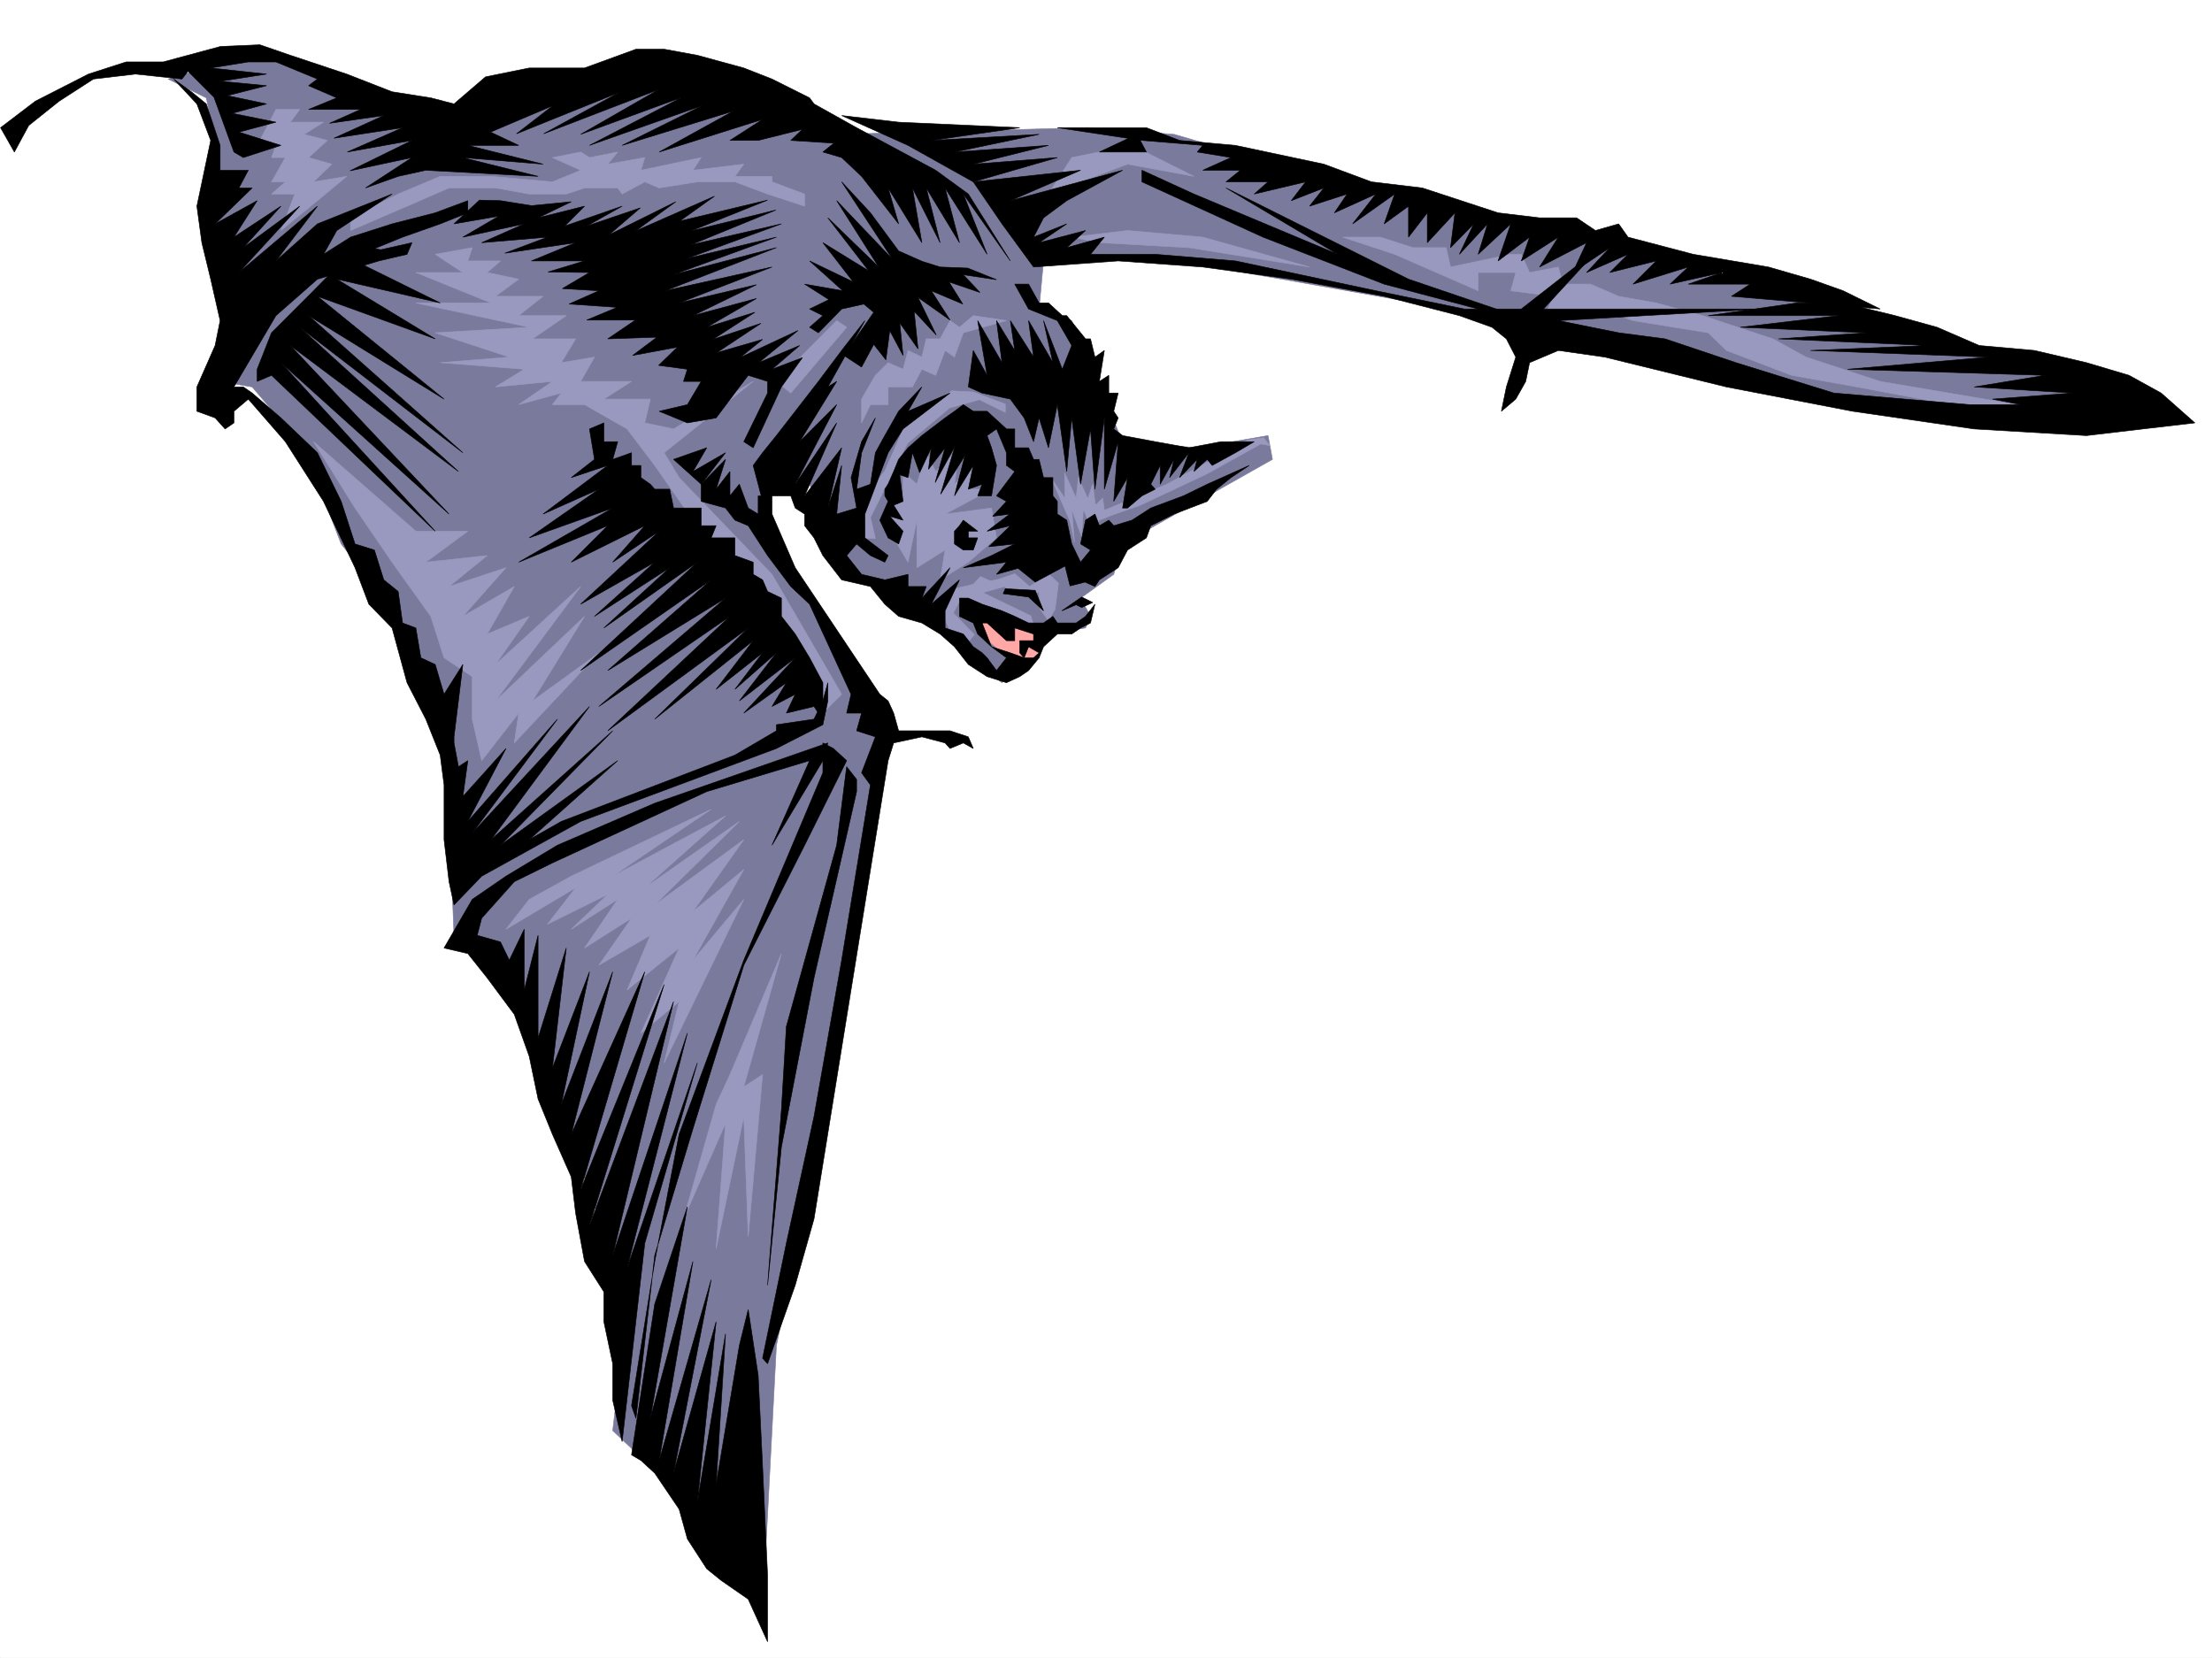
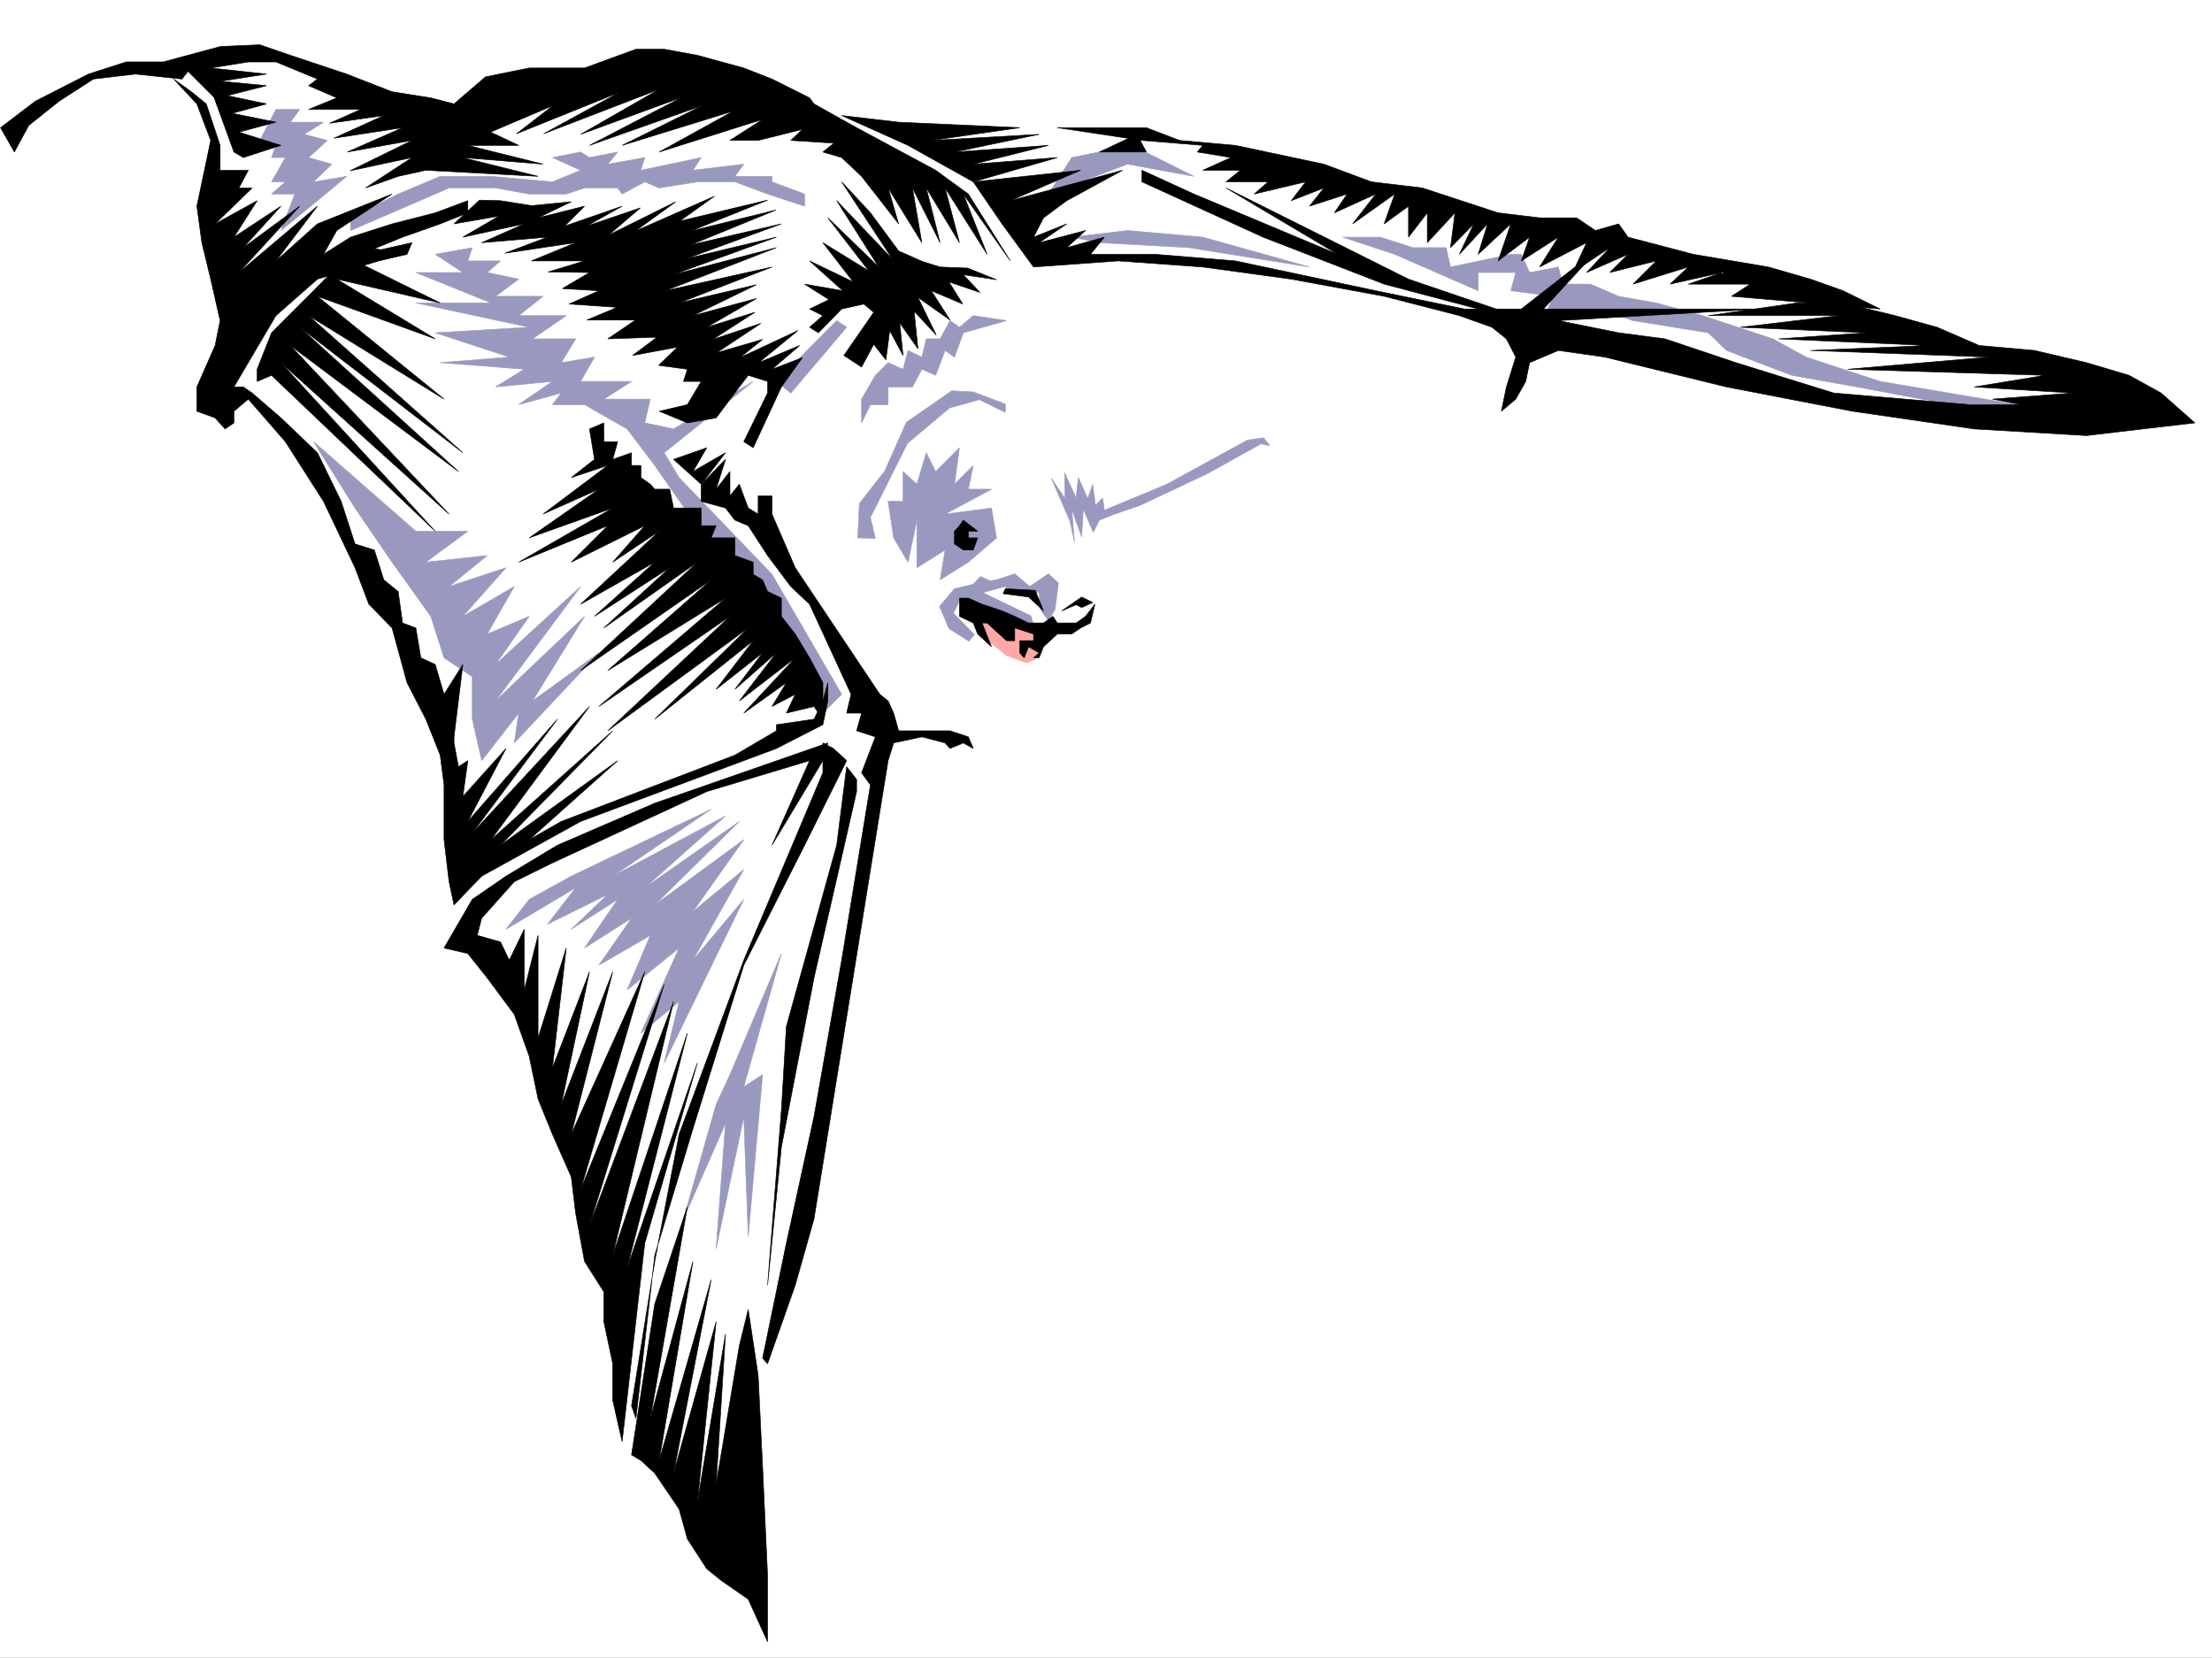
<svg xmlns="http://www.w3.org/2000/svg" width="2997.016" height="2246.297">
  <rect width="100%" height="100%" fill="#333333" stroke="none" />
  <defs>
    <clipPath id="a">
      <path d="M0 0h2997v2244.137H0Zm0 0" />
    </clipPath>
  </defs>
  <path fill="#fff" d="M0 2246.297h2997.016V0H0Zm0 0" />
  <g clip-path="url(#a)" transform="translate(0 2.16)">
-     <path fill="#fff" fill-rule="evenodd" stroke="#fff" stroke-linecap="square" stroke-linejoin="bevel" stroke-miterlimit="10" stroke-width=".743" d="M.742 2244.137h2995.531V-2.16H.743Zm0 0" />
-   </g>
-   <path fill="#7a7a9c" fill-rule="evenodd" stroke="#7a7a9c" stroke-linecap="square" stroke-linejoin="bevel" stroke-miterlimit="10" stroke-width=".743" d="m1033.219 2181.86 18.726-358.743 62.953-301.11 83.907-515.339-31.473-56.93-127.352-244.922 5.985-65.921 50.945 17.242 43.442 105.61 38.984 23.968 44.18 15.719 81.68 83.164 52.433 40.43 56.227-65.923 56.93-8.21 6.726-15.758-13.453-24.711 44.925-32.219 12.004-41.172 203.047-114.601-5.98-32.22-95.914 16.5-101.153-8.25-31.472-74.171-37.457-89.852-44.223-15.757 6.02-65.141 126.605-8.992 196.32 33.703 278.707 49.422 271.98 72.648 298.958 65.922 278.703 6.766-100.367-72.688-355.145-122.07-355.93-74.914-354.363-89.856-108.656-31.472-119.883-8.992-337.16 8.992-207.543-74.918L678.07 140.8l-76.437 49.46L386.62 74.915h-50.203l-108.66 32.18 51.73 25.496 11.965 57.672-11.965 98.101 37.457 162.54-18.73 65.921 43.441 7.469 70.418 82.422 50.207 130.32 77.18 98.102 50.207 105.61 18.727 155.812 6.726 170.789 81.68 40.43 32.219 148.308 69.675 155.773 50.95 162.54-19.473 164.062L950.05 2051.54l26.98 66.664zm0 0" />
+     </g>
  <path fill="#ffa8a6" fill-rule="evenodd" stroke="#ffa8a6" stroke-linecap="square" stroke-linejoin="bevel" stroke-miterlimit="10" stroke-width=".743" d="m1326.938 844.129 12.746 24.71 23.968 19.474 26.977 9.738 11.965-4.461 12.004-32.961-14.973-5.238-56.227-16.5zm0 0" />
  <path fill="#9999bf" fill-rule="evenodd" stroke="#9999bf" stroke-linecap="square" stroke-linejoin="bevel" stroke-miterlimit="10" stroke-width=".743" d="m1352.39 784.973 22.485-7.508 20.254 17.242 25.453-17.242 13.488 12.746-4.496 35.191-8.992 15.758-11.223-15.758-1.523-22.445-35.934 1.488-10.52-9.738-29.948 8.25 65.18 31.438 3.753 12.003h-26.238l-72.684-34.488-9.738 18.73 28.465 29.208-7.469 8.992-26.976-17.203-12.747-29.989 20.215-23.968 25.492-5.985 9.735-10.476 13.488 5.98zm155.852-87.625 36.715-12.746 90.676-42.696 72.644-40.43 12.004 2.227-8.25-10.476-21.699 2.968-109.402 59.942-84.653 35.191-2.265-16.46-9.739 9.734-3.75-28.465-6.726 19.472-12.746-28.464-3.012 27.722-15.719-34.449.742 35.191-18.726-27.722 25.453 58.414 6.02 28.465-3.75-44.926 13.488 37.46 2.226-37.46 13.493 31.476 8.25-16.5zm-309.437-59.196 29.21-65.922 61.465-42.66 29.207 1.485 43.438 16.46v11.262l-35.188-17.242-40.468 11.223-56.93 47.937-50.203 100.367 6.723 28.465-23.97-.742 2.27-46.45zm0 0" />
  <path fill="#9999bf" fill-rule="evenodd" stroke="#9999bf" stroke-linecap="square" stroke-linejoin="bevel" stroke-miterlimit="10" stroke-width=".743" d="m1210.809 728.785-7.508-49.422h20.215v-40.468l18.73 17.242 12.746-42.696 12.746 25.454 32.219-32.18-6.762 49.422 25.492-25.453-6.726 32.18h31.437l-62.914 33.702 62.914-8.21 6.762 40.43-38.2 32.96-38.237 23.969 6.761-40.43-38.238 23.969v-64.438l-11.965 56.93zM589.668 344.55l50.203-8.995-6.02 17.988h44.22l-17.985 15.719 42.7 8.992-31.438 23.226h64.437l-33 26.196h64.434l-45.707 31.476h58.457l-19.473 32.22 44.965-7.509-18.73 32.961h68.933l-37.496 23.969h62.95l-7.509 32.219 38.985 8.21 107.879-64.398-120.625 96.617 20.254 33.704 125.863 131.062 94.387 162.54-25.454 25.491-12.003-25.492-215.793-310.062-37.457-49.461-57.676-32.961h-43.477l12.004-15.719-57.71 15.719 45.706-31.438-77.144 7.469 38.941-23.969-113.898-8.953 93.683-7.508-100.406-32.96 127.387-7.47-153.625-32.96h101.894L563.43 369.262h63.695zm-50.208-81.64 56.93-23.969h68.934l83.168 7.47 38.238-15.72-38.238-17.207 38.238-7.504 11.965 7.504 38.239-7.504-13.489 16.461 50.164-8.957-5.238 17.207 81.68-17.207-11.219 17.207 68.93-8.25-12.004 16.5h50.207v7.47l44.183 16.5v16.46l-50.167-16.46-44.223-16.5h-50.945l-51.692 8.25-19.512-8.25-30.691 16.5-5.984-8.25h-44.965l-24.75 8.25h-50.164l-45.707-8.25h-62.953l-56.93 24.71-76.438 32.961v-17.203zM373.875 148.305h32.219l-12.746 17.246h44.964l-26.238 16.46 31.477 8.25-25.453 23.223 31.433 8.957-24.71 23.97 44.964-7.47-39.723 32.961-49.425 40.43 18.73-49.422h-31.476l18.73-16.5h-18.73l18.73-32.926h-18.73l5.984-16.5h-25.453l12.707-23.964zm107.133 540.05 50.203 73.391 52.473 73.39 17.949 56.188 38.238 25.453v57.672l12.746 56.188 50.168-64.399-5.984 40.43 114.64-122.07-89.93 65.14 70.458-114.601-120.621 114.601L786.73 794.707l-115.382 105.61 45.707-65.18-56.97 23.968 36.716-64.398-69.676 40.43 58.453-65.883-77.183 25.453 51.69-41.953-83.163 8.992 56.93-41.953H563.43L424.82 598.465Zm204.57 570.743 31.477-40.47 56.93-31.433 189.558-90.636-133.371 90.636 152.84-81.644-109.403 97.36 128.133-89.892-114.64 113.118 120.66-88.406-68.93 97.398 68.93-56.93-68.93 122.852 68.93-82.422-107.914 221.738 20.254-83.168-51.73 42.7 51.73-115.348-70.457 56.93 31.472-74.133-69.676 40.43 44.223-63.653-63.695 40.426 44.965-65.922-62.95 40.469 49.461-47.192-81.68 40.43 38.204-49.426zm303.418 196.988 69.715-164.027-50.95 180.488 25.458-16.461-19.473 219.465-5.984-162.535-37.496 178.996 12.746-170.004-56.93 129.578 44.184-155.074zm178.336-915.293 18.727-32.219 17.242-17.203 20.215 8.953 6.765-25.453 18.73 8.992 5.981-24.71h18.73l13.489-24.712 12.746 8.993 18.73-15.758 44.965 6.765-58.457 16.461-12 32.961-12.71-8.992-12.747 33.703-18.726-8.25-12.746 23.969H1203.3v23.969h-23.965l-12.004 24.75zm-115.387-23.969 81.68-82.383 13.492 8.993-75.699 89.109zm400.114-303.34 81.68-16.5 83.905 41.957-89.93-16.5-107.132 40.47zm37.457 115.348 121.367 6.723 163.36 26.238-144.634-40.469-101.894-8.992-75.656 8.992zm513.226 40.43h50.945l-6.722 24.71 57.672 7.508-7.469 17.204 95.91 8.992 19.473 6.765 101.894 16.461 24.711 23.97 88.406 33.702 88.446 15.719 127.348 23.969h89.93l-185.845-31.438-100.367-32.96-44.965-24.712-95.172-31.476-62.91-17.203-50.949-8.993-38.238-16.5h-37.457l-5.985-23.187-38.98 7.469-11.223-24.711h-14.23l-81.68 17.242-5.984-26.238h-44.965l-44.184-14.23h-50.945l70.418 23.226 113.117 49.422zm0 0" />
-   <path fill-rule="evenodd" stroke="#000" stroke-linecap="square" stroke-linejoin="bevel" stroke-miterlimit="10" stroke-width=".743" d="m1452.059 737.035-6.766-32.219-12.707-8.25v-17.203l-6.023-7.508v-24.71h-12.708l-6.02-24.711h-7.468l-6.765-15.72h-18.727v-25.491h-11.223l-26.238-23.97h-18.727l-13.492-8.991-12 8.992-12.71 8.992-31.473 23.969-18.73 16.5-12.747 15.719-6.726 16.46-7.508 17.243-4.496 6.726v8.992l4.496 7.508-11.219 25.453 11.219 23.97 14.234 8.25 5.98-17.243-17.984-20.215 17.985 5.238-12.707-20.214 12.707-5.239-4.497-35.972 11.262 3.754 5.985-33.704 9.734 26.977 15.758-33.703-3.754 29.207 22.48-29.207-13.488 47.156 26.98-49.426-19.511 65.18 33-52.43-14.27 54.66 25.492-41.171-6.726 32.18 18.73-6.727-6.023 15.718h18.73l6.762-41.171-6.762-23.97-5.984-16.5 12.746-8.991 13.492 32.218v17.243l11.223 8.21-24.715 32.961 13.492 7.508-18.73 20.215 23.226-3.012-30.734 23.227 31.477-7.469-29.207 28.465 35.191-3.754-31.477 15.719-38.203 16.5 58.457-7.508-13.492 16.461 29.211-8.21 23.223 18.73 40.468-21.743 6.727 26.98 20.254-5.237 13.488 5.98 5.985-8.992 25.492-16.461 12.707-23.969 25.492-16.5 5.984-16.46 31.477-15.759 44.965-17.203 12.707-16.5 19.508-15.718 24.714-16.461-56.93 25.453-32.218 15.718-44.223 16.5-25.453 16.461-24.754 7.508-6.722-7.508-12.746 7.508-5.985-15.758-12.746 8.25-6.726 32.22 13.453 8.25-13.453 16.46zm0 0" />
  <path fill-rule="evenodd" stroke="#000" stroke-linecap="square" stroke-linejoin="bevel" stroke-miterlimit="10" stroke-width=".743" d="m1305.195 704.816-5.238 7.508-6.762 7.469v17.242l12 8.25h13.493l5.98-16.5h-12.707v-8.992h12.707zm-5.238 105.61h12.004l18.73 8.25 26.938 8.992 17.246 7.469 18.727 8.992h20.253l12.707-8.992 6.024 8.992h25.453l12.746-8.992 12.746-16.461-6.02 25.453-13.452 6.766-12 8.21h-19.473l-18.73 17.243-6.02 14.976h-7.469l7.469-6.726-14.234-8.25-5.98 14.976-5.985-6.726v-16.5h18.73v-8.993l-25.492-8.21v17.203h-11.223l-26.238-23.97h-6.723l12.707 32.22-18.73-17.243-5.98-14.976-18.731-8.992zm0 0" />
-   <path fill-rule="evenodd" stroke="#000" stroke-linecap="square" stroke-linejoin="bevel" stroke-miterlimit="10" stroke-width=".743" d="m1343.398 876.348 25.493 8.25 18.73 6.726h20.215l-14.234 17.242-11.965 8.211-17.985 8.25-26.238-8.25-25.453-16.46-18.766-23.97-19.472-17.242-24.711-14.976-31.477-8.992-18.73-16.461-19.47-23.969-38.983-8.992-25.454-32.961-12.004-23.969-12.746-16.46v-15.759l-12.707-8.21-6.023-16.5h-25.453l-12.746 7.507-5.985-23.226-6.761-25.453 12.746-17.243 18.726-23.226 56.93-73.39 31.477-41.954 31.476-40.43-50.207 89.852 12.004-7.469-50.203 81.64 50.203-50.202-56.184 107.875 56.184-83.125-43.477 98.843 50.204-65.14-18.73 81.64 18.73-57.671-6.727 65.882 26.98-8.21-7.507-41.211 14.234-48.68 18.727-32.219-18.727 47.195-6.727 49.422 18.73-6.726 6.724-42.696 12.746-23.226 18.73-32.961 31.477-32.961-18.73 32.96 56.929-24.71-63.695 48.68-20.215 32.218-31.473 83.125v32.22l31.473 23.968-4.496 8.992-19.47-8.992-18.73-15.719-13.488 15.719 20.215 25.453 31.473 7.508 31.476-7.508v16.5h24.711l-5.98 15.719 38.199-41.172-25.453 49.422 38.199-32.961-19.473 41.953v23.227l24.711 8.21 13.492 17.243 12.004 8.25 6.723 6.726 12.746 17.242 13.492-17.242zm50.204-491.368 14.234 25.493h12.746l18.727 17.203h5.984l12.746 15.758 12.746 15.718h6.727l6.02 24.711 12.745-8.992-6.761 41.953 12.746-8.25v23.969h12.746l-6.024 24.71 6.024 8.993-6.024 14.977 12.004 8.992 44.184 8.25 45.71 8.25 43.477-8.25h44.965l-25.492 14.976-31.476 17.243-6.723-8.25-17.988 16.46 4.496-16.46-23.97 24.71 12.712-33.703-26.2 33.704 5.985-24.711-18.73 33.703v-25.453l-12.747 25.453 5.98 6.726-17.944 8.992-19.512 16.5h-6.727l6.727-41.21-18.73 32.218 6.023-80.898-18.73 64.398v-96.617l-12.747 96.617-6.02-81.64-13.452 74.914-12-89.89-6.766 72.648-12.707-90.633-12.004 58.453-12.746-40.469-7.469 32.219-12.746-32.219-18.73-25.453-38.2-8.25-18.73-8.25 6.727-49.422 18.726 33.703-12.746-74.133 32.96 56.93-7.468-56.93 24.715 40.43-5.984-40.43 31.476 49.422-6.765-49.422 32.96 56.93-12.706-56.93 25.453 65.883 12.75-32.18-19.473-33.703-38.984-15.757-18.727-33.704zm0 0" />
  <path fill-rule="evenodd" stroke="#000" stroke-linecap="square" stroke-linejoin="bevel" stroke-miterlimit="10" stroke-width=".743" d="M1027.234 671.855v24.711l-13.488-8.21-12.004-32.22-12.746 15.72v-32.961l-18.73 23.968 12.746-40.43-32.961 33.704 32.96-42.696-44.179 25.454 18.727-32.18-44.965 15.719 37.457 33.703v23.226l32.96 8.992 12.747 16.461 17.988 7.508 26.235 40.43 31.437 41.953 25.492 23.969 56.188 122.07-5.98 25.492h20.214l-6.726 23.969 25.453 8.211-18.727 48.719 12.004 16.46-38.984 237.454-37.458 211.965-37.457 171.53-32.218 155.774 6.761 7.508 37.461-106.39 25.453-89.852 100.407-620.95 7.508-23.968 38.203-8.25 31.472 8.25 6.727 7.508 17.984-7.508 13.493 7.508-6.727-15.758-24.75-8.211h-69.676l-6.726-23.969-7.508-16.5-11.219-8.992-114.64-171.492-31.477-72.688v-24.71zm0 0" />
  <path fill-rule="evenodd" stroke="#000" stroke-linecap="square" stroke-linejoin="bevel" stroke-miterlimit="10" stroke-width=".743" d="m1160.605 1072.59-57.71 252.43-44.184 229.167-18.73 187.25 18.73-237.417 6.726-113.114 68.188-245.668 13.492-106.351 13.488 17.203zm-13.488-41.953-56.969 114.601-82.386 162.54-68.93 221.699-51.73 171.53-25.454 220.954-5.984-17.203 31.438-195.5 33-172.278 87.66-235.93 107.136-253.913v-40.469l14.23 7.508zm0 0" />
  <path fill-rule="evenodd" stroke="#000" stroke-linecap="square" stroke-linejoin="bevel" stroke-miterlimit="10" stroke-width=".743" d="m1121.621 1006.668-234.52 81.64-131.847 56.93-69.676 41.957-45.707 31.434-38.238 65.922 32.219 7.508 26.234 32.96 36.715 49.422 20.254 56.93 11.965 57.676 19.472 47.934 25.492 57.675 5.985 49.422 12 65.18 26.199 41.172v40.468l12.004 56.93v49.422l12.746 56.188 30.691-268.891 71.204-244.18-95.168 277.883 81.68-318.352-101.153 301.11 82.422-343.809-113.899 303.38 101.153-326.602-113.118 277.882 86.88-295.09-99.626 220.212 56.188-220.211-69.676 179.742 38.2-179.742-50.204 130.32 18.727-162.54-38.2 122.11v-139.312l-18.73 74.133v-82.383l-20.215 41.953-12.004-24.75-31.472-8.953 6.02-23.223 44.183-49.465 51.691-25.453 209.067-96.617 139.351-41.953-50.945 114.601 68.933-114.601zm0 0" />
  <path fill-rule="evenodd" stroke="#000" stroke-linecap="square" stroke-linejoin="bevel" stroke-miterlimit="10" stroke-width=".743" d="m615.121 1226.137 37.496-38.942 134.113-74.175 265.215-98.844 62.953-32.219 6.723-32.219v-24.71l-6.723 24.71-12.004 24.711-50.949 7.508v8.25l-56.187 32.961-235.262 89.852-43.441 24.71 119.879-107.093-158.864 114.601 152.102-155.031-164.848 147.523 133.371-180.484-158.824 171.531L755.254 974.45l-121.402 138.57 51.726-98.843-58.453 65.14 6.727-48.68-12.707 8.25-6.024-32.218v-8.25l12.004-98.102-25.492 40.43-11.965-40.43-19.473-8.992-6.765-40.43-17.985-6.765-5.984-42.695-19.469-15.72-12.746-40.429-26.238-8.25-18.727-57.672-32.219-65.922-49.425-47.195-38.98-33.703-12.005-8.25h-12.707l56.93-96.617 56.188-49.422 83.164-24.711 38.238-8.992 6.726-15.719-69.675 15.719 56.93-23.227 50.945-17.984 37.46-14.977v-16.46l-44.183 16.46-58.457 14.977-56.184 17.984-36.715 23.227 17.985-32.219 74.914-49.422-101.149 40.43-56.187 50.203 56.188-74.172-106.395 89.89 82.426-89.89-76.442 56.184 50.985-56.184-63.692 41.953 31.477-49.422-56.969 31.438 50.203-48.68h-17.988l12.75-23.969h-38.203v-33.707l-18.727-56.183-20.254-16.461-23.968-17.246 31.472 33.707 18.73 49.46-18.73 89.11 6.727 49.461 12.004 49.422 12.746 56.187-6.762 33.704-24.715 56.148v32.96l24.715 8.993 13.488 14.977 12.004-8.211v-15.758l19.473-16.461 50.203 57.672 51.691 80.898 42.696 89.89 18.73 49.423 31.473 32.219 20.254 74.132 25.457 49.422 19.469 48.719 5.242 40.43v74.133l6.762 56.93zm0 0" />
  <path fill-rule="evenodd" stroke="#000" stroke-linecap="square" stroke-linejoin="bevel" stroke-miterlimit="10" stroke-width=".743" d="M818.168 573.012v25.453h18.766l-6.762 23.969 25.492-8.993v17.243h12.707v16.46l12.746 8.993 5.985 6.726h20.253l5.239 25.492h37.457v23.97h20.215l-6.723 16.46h32.215v23.969l24.715 8.992v16.461l12.746 7.508 6.762 15.719 18.73 8.992v24.71l18.73 23.97 19.47 32.218 17.987 33.703v24.711l-6.023 16.5-5.98-8.992-37.458 8.992 12.004-25.492-31.476 16.5 19.472-32.219-57.675 41.211 69.68-74.914-75.7 58.414 50.203-65.14-56.187 49.422 37.46-49.422-62.952 49.422 50.207-65.922-133.371 106.351 126.644-123.554-190.3 139.312 165.55-155.07-177.555 122.11 171.57-146.821-159.566 98.14 140.098-122.851L786.73 908.566l158.083-146.82-126.645 89.149 89.187-81.641-101.894 65.883 81.64-73.39-100.37 56.929 106.39-98.883-62.95 41.953 43.438-49.422-99.625 49.422 49.461-49.422-120.66 49.422 127.387-73.39-113.117 40.43 94.386-65.923-75.656 33.703 87.66-65.882-49.46 16.46 31.476-24.71-6.766-41.211zm-469.746-72.688 19.469-49.422 56.93-56.93 31.476-32.179 43.441-26.238 51.727 8.996-70.457 8.992 115.383 56.93-140.094-32.22 133.371 80.9-159.606-57.673 171.57 139.313-183.534-113.117L627.125 613.44 406.094 443.434l215.05 195.46-227.796-170.75 215.047 228.422-227.758-205.195 209.031 228.422-221.777-211.219-19.47 8.25zM615.121 303.34l60.723-10.48-48.719 28.464 83.164-17.984-57.672 25.492 89.149-7.508-57.711 21.738 95.914-14.23-59.942 24.711h71.942l-49.461 14.977 56.187.742L761.98 391l49.461 2.973-40.468 17.984 65.18 4.496L794.94 433.7h65.961l-37.457 25.453 66.668-2.27-32.965 24.75 60.684-11.257-25.453 24.71 38.945 5.24-5.242 16.5h23.969l-18.727 31.437-38.203 8.992 38.203 15.758 38.942-6.766 31.476-41.953 12.004-15.719 26.235 8.25v15.719l-32.22 65.922 12.712 8.25 38.238-82.422 28.465-39.688-41.211 15.72 37.457-32.18-55.445 23.226 53.175-43.48-78.668 36.714 30.735-24.71-62.172 17.984 59.941-39.723-65.218 21.739 56.968-36.715-65.18 20.254 67.41-38.985-86.136 23.227 86.137-41.914-104.867 24.71 125.863-48.679-144.633 32.18 150.613-58.418-140.093 36.715 140.093-50.946-122.11 29.207 128.876-47.191-122.89 28.465 115.382-47.196-115.383 28.465 104.16-41.914-119.136 28.465 47.195-33.746-107.137 47.195 54.703-39.687-90.671 44.926 42.695-36.676-72.688 24.71 47.977-26.976-77.926 26.977 26.977-26.977-62.95 15.758 44.965-21.742-53.957 5.238-41.957-6.723-28.465-.742zm0 0" />
  <path fill-rule="evenodd" stroke="#000" stroke-linecap="square" stroke-linejoin="bevel" stroke-miterlimit="10" stroke-width=".743" d="m246.488 107.094-62.914-6.723-56.969 6.723-46.449 29.992-41.21 32.922-19.473 35.972-18.73-32.96 47.194-35.934 71.942-36.715 50.95-16.46h50.202l77.926-21 53.176-2.227 41.215 14.23 76.437 25.457 61.426 23.969 52.473 8.25 31.437 8.21 42.738-36.675 59.196-12.004h74.914l69.68-25.457h38.199l44.965 8.25 62.949 17.207 38.203 14.973 50.945 25.496 5.984 8.21 57.712 32.22 107.132 57.671 44.223 32.22 56.93 90.632-63.696-90.633 32.22 81.64-56.93-89.89 19.472 74.172-44.965-74.172 18.73 74.172-37.456-74.172 12.746 74.172-45.711-74.172 14.234 48.68-50.203-64.399-26.98-25.457-25.454-7.504 14.973-12.003-58.453-3.715 15.758-14.977-59.942 14.977h-38.238l44.223-28.465L893.12 205.98l100.371-55.445-150.574 46.45 108.621-53.919-152.844 53.918 125.121-65.14-137.086 50.168 105.649-60.684-155.852 59.942 102.637-56.188-139.351 56.188 49.421-38.204L664.582 179l38.203 17.984h-68.933l101.933 25.457-109.402-8.957 102.637 25.457-152.098-8.25-37.461 8.25-44.219 15.72 62.95-41.177-83.91 17.95 83.91-41.172-87.66 15.718 74.913-32.96-92.902 14.23 67.45-30.695-73.43 10.48 41.953-18.73h-70.418l38.199-15.715-38.2-16.5 11.966-8.996-56.188-23.184h-37.457l-50.95 8.211 75.66 8.25-62.171 9.734 62.172 5.985-53.176 13.488 53.176 11.223-46.453 12.746 59.199 12.004L323.668 179l56.969 17.984-50.985 16.5-12.707-7.504-26.98-74.136-35.227-35.227zm780.746 1756.453 5.985 123.594 6.762 147.562v89.852l-26.235-57.672-36.715-25.453-19.472-15.72-26.235-40.468-11.222-40.43-33-48.68-18.73-17.241-12.708-7.508 31.438-204.453 44.222-131.848-50.207 286.879 57.715-212.703-45.71 269.633 70.421-244.922-50.95 262.164 57.673-205.235-25.453 244.922 38.199-228.46-12.746 203.75 31.476-187.993 12.004-48.719zm0 0" />
  <path fill-rule="evenodd" stroke="#000" stroke-linecap="square" stroke-linejoin="bevel" stroke-miterlimit="10" stroke-width=".743" d="m1400.367 361.793 114.64-8.25 114.602 8.25 119.883 16.46 125.899 23.227 101.894 26.196 44.184 15.758 19.512 15.718 12.707 24.711-12.708 40.43-6.765 32.96 19.473-16.46 13.492-23.969 5.238-25.453 38.98-16.5 62.953 8.992 164.805 40.43 170.828 32.96 164.848 23.97 152.098 8.992 76.441-8.992 70.418-8.211-45.707-40.469-43.441-23.969-57.711-17.203-70.418-16.5-74.918-6.726-56.969-24.711-56.93-15.758-70.418-17.203h-62.949l-119.883 17.203h176.813l-133.371 15.758 170.828 7.468-119.098 8.25 202.262 8.993-158.824 6.726 241.25 8.992-191.043 16.461 267.48 8.25-95.91 15.719 133.367 8.25-108.656 8.25 38.238 7.469h-69.676l-183.574-15.719-132.629-41.172-95.91-32.219-62.914-8.25-81.68-16.46 272.723-15.758h-292.937l76.402-83.13-106.39 83.13h-77.184l-119.88-24.711-190.3-40.43-108.66-8.992h-87.66l18.765-23.227-50.984 14.23 25.492-23.222-62.95 16.5 37.458-25.492-44.926 17.984 13.489-26.195 31.437-23.227 75.695-41.21-152.097 41.21 95.168-41.21-145.371 15.718 113.898-32.926-113.898 8.957 101.894-25.457-127.387 8.996 114.64-23.968-146.077 8.25 119.879-17.242-164.102-7.47-77.183-8.995 89.93 40.43 88.406 49.425 38.94 56.93zm0 0" />
  <path fill-rule="evenodd" stroke="#000" stroke-linecap="square" stroke-linejoin="bevel" stroke-miterlimit="10" stroke-width=".743" d="M1432.586 173.02h120.621l44.965 17.242 75.66 6.722 119.879 25.457 64.437 23.97 68.934 8.25 102.637 33.702 56.187 6.766h50.203l25.497 17.203 31.472-8.992 12.711 17.984 88.441 23.227 101.895 17.242 56.93 16.46 44.222 15.72 50.164 24.71-201.52-17.203 25.454-16.5h-83.906l45.707-15.718-70.418 15.718 24.71-23.187-74.917 23.187 31.476-31.437-62.949 15.719 24.711-24.711-56.187 24.71 31.476-33.706-50.207 33.707 18.73-40.43-63.695 32.961 25.492-40.469-50.203 32.219 11.223-32.219-42.7 32.219 17.247-50.203-44.223 41.21 12.746-41.21-38.203 41.21 19.473-41.21-31.473 32.215 6.02-47.192-37.496 40.469v-40.469l-25.453 32.961v-41.953l-32.965 23.969 14.234-40.43-56.969 40.43 31.477-40.43-56.188 25.453 17.243-25.453-50.946 16.461 19.469-24.71-44.219 17.241L1769 246.41l-69.676 16.5 18.73-16.5h-56.968l19.473-15.719h-50.95l38.239-17.207-45.707-7.504 7.468-8.996-82.382-6.722zm114.641 73.39 164.062 74.914 164.102 63.656 127.351 33.704 50.945 8.992-145.331-49.422-247.27-123.594 151.355 89.89-194.796-81.64-70.418-32.219zm0 0" />
  <path fill-rule="evenodd" stroke="#000" stroke-linecap="square" stroke-linejoin="bevel" stroke-miterlimit="10" stroke-width=".743" d="M1489.516 205.98h63.691l-12.746-23.968zm-271.981 134.075-38.2-51.692-38.983-41.953 68.933 104.863-75.66-79.37 56.93 89.89-68.934-66.664 55.445 71.902-62.168-38.199 41.211 53.176-59.199-28.465 44.965 40.43-51.727-8.993 33 20.997-26.238 12.707 17.988 8.992-17.988 15.758 11.965 7.468 31.477-32.218 29.988-6.727 13.492 11.223-40.469 58.453 23.969 15.719 16.5-30.73 16.461 20.995 5.238-39.726 17.985 33.742-4.497-44.223 24.75 35.23-5.238-50.945 29.95 32.215-24.712-50.945 43.442 30.734-25.453-39.726 42.695 17.984-18.726-29.95 41.953 14.231-22.485-23.968 44.965 6.726-38.98-15.719-37.457-1.484-23.97-7.508zm196.32 487.613-11.261-27.723-40.469-2.265-2.969 6.765 34.446 4.496zm24.711 0 26.98-18.727 14.977 7.465-14.976 6.766-7.508-3.754zm0 0" />
</svg>